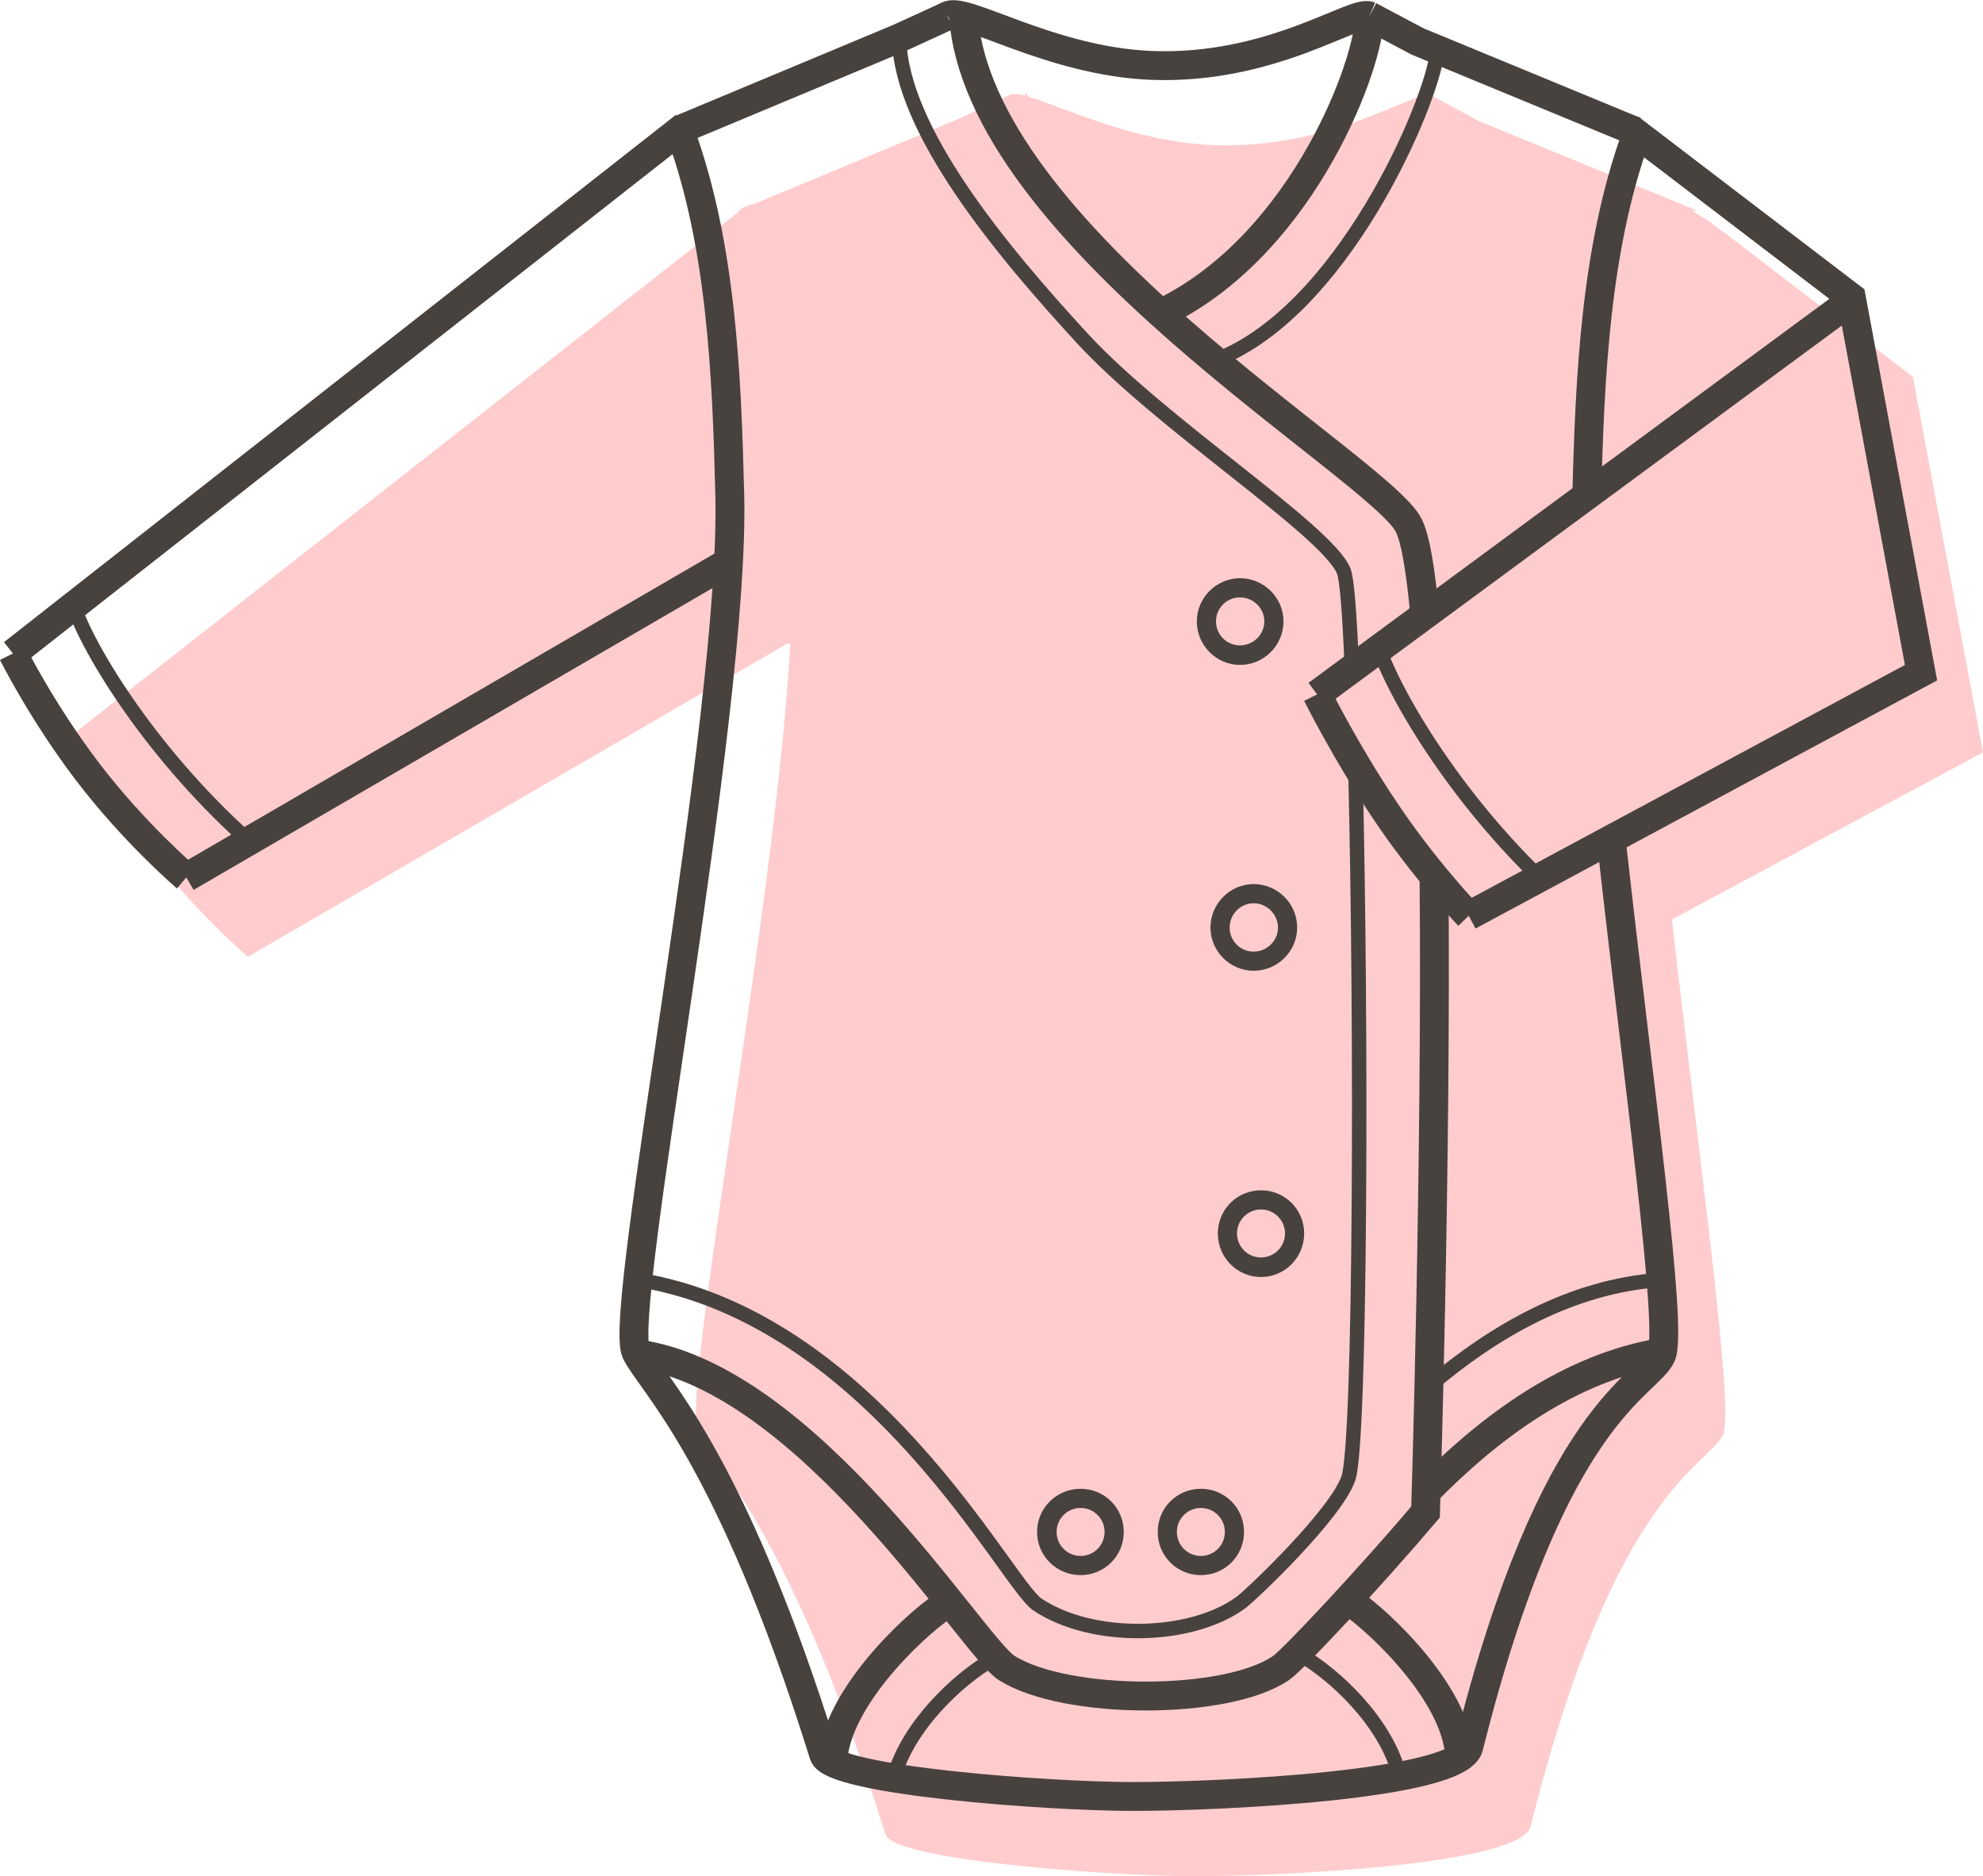
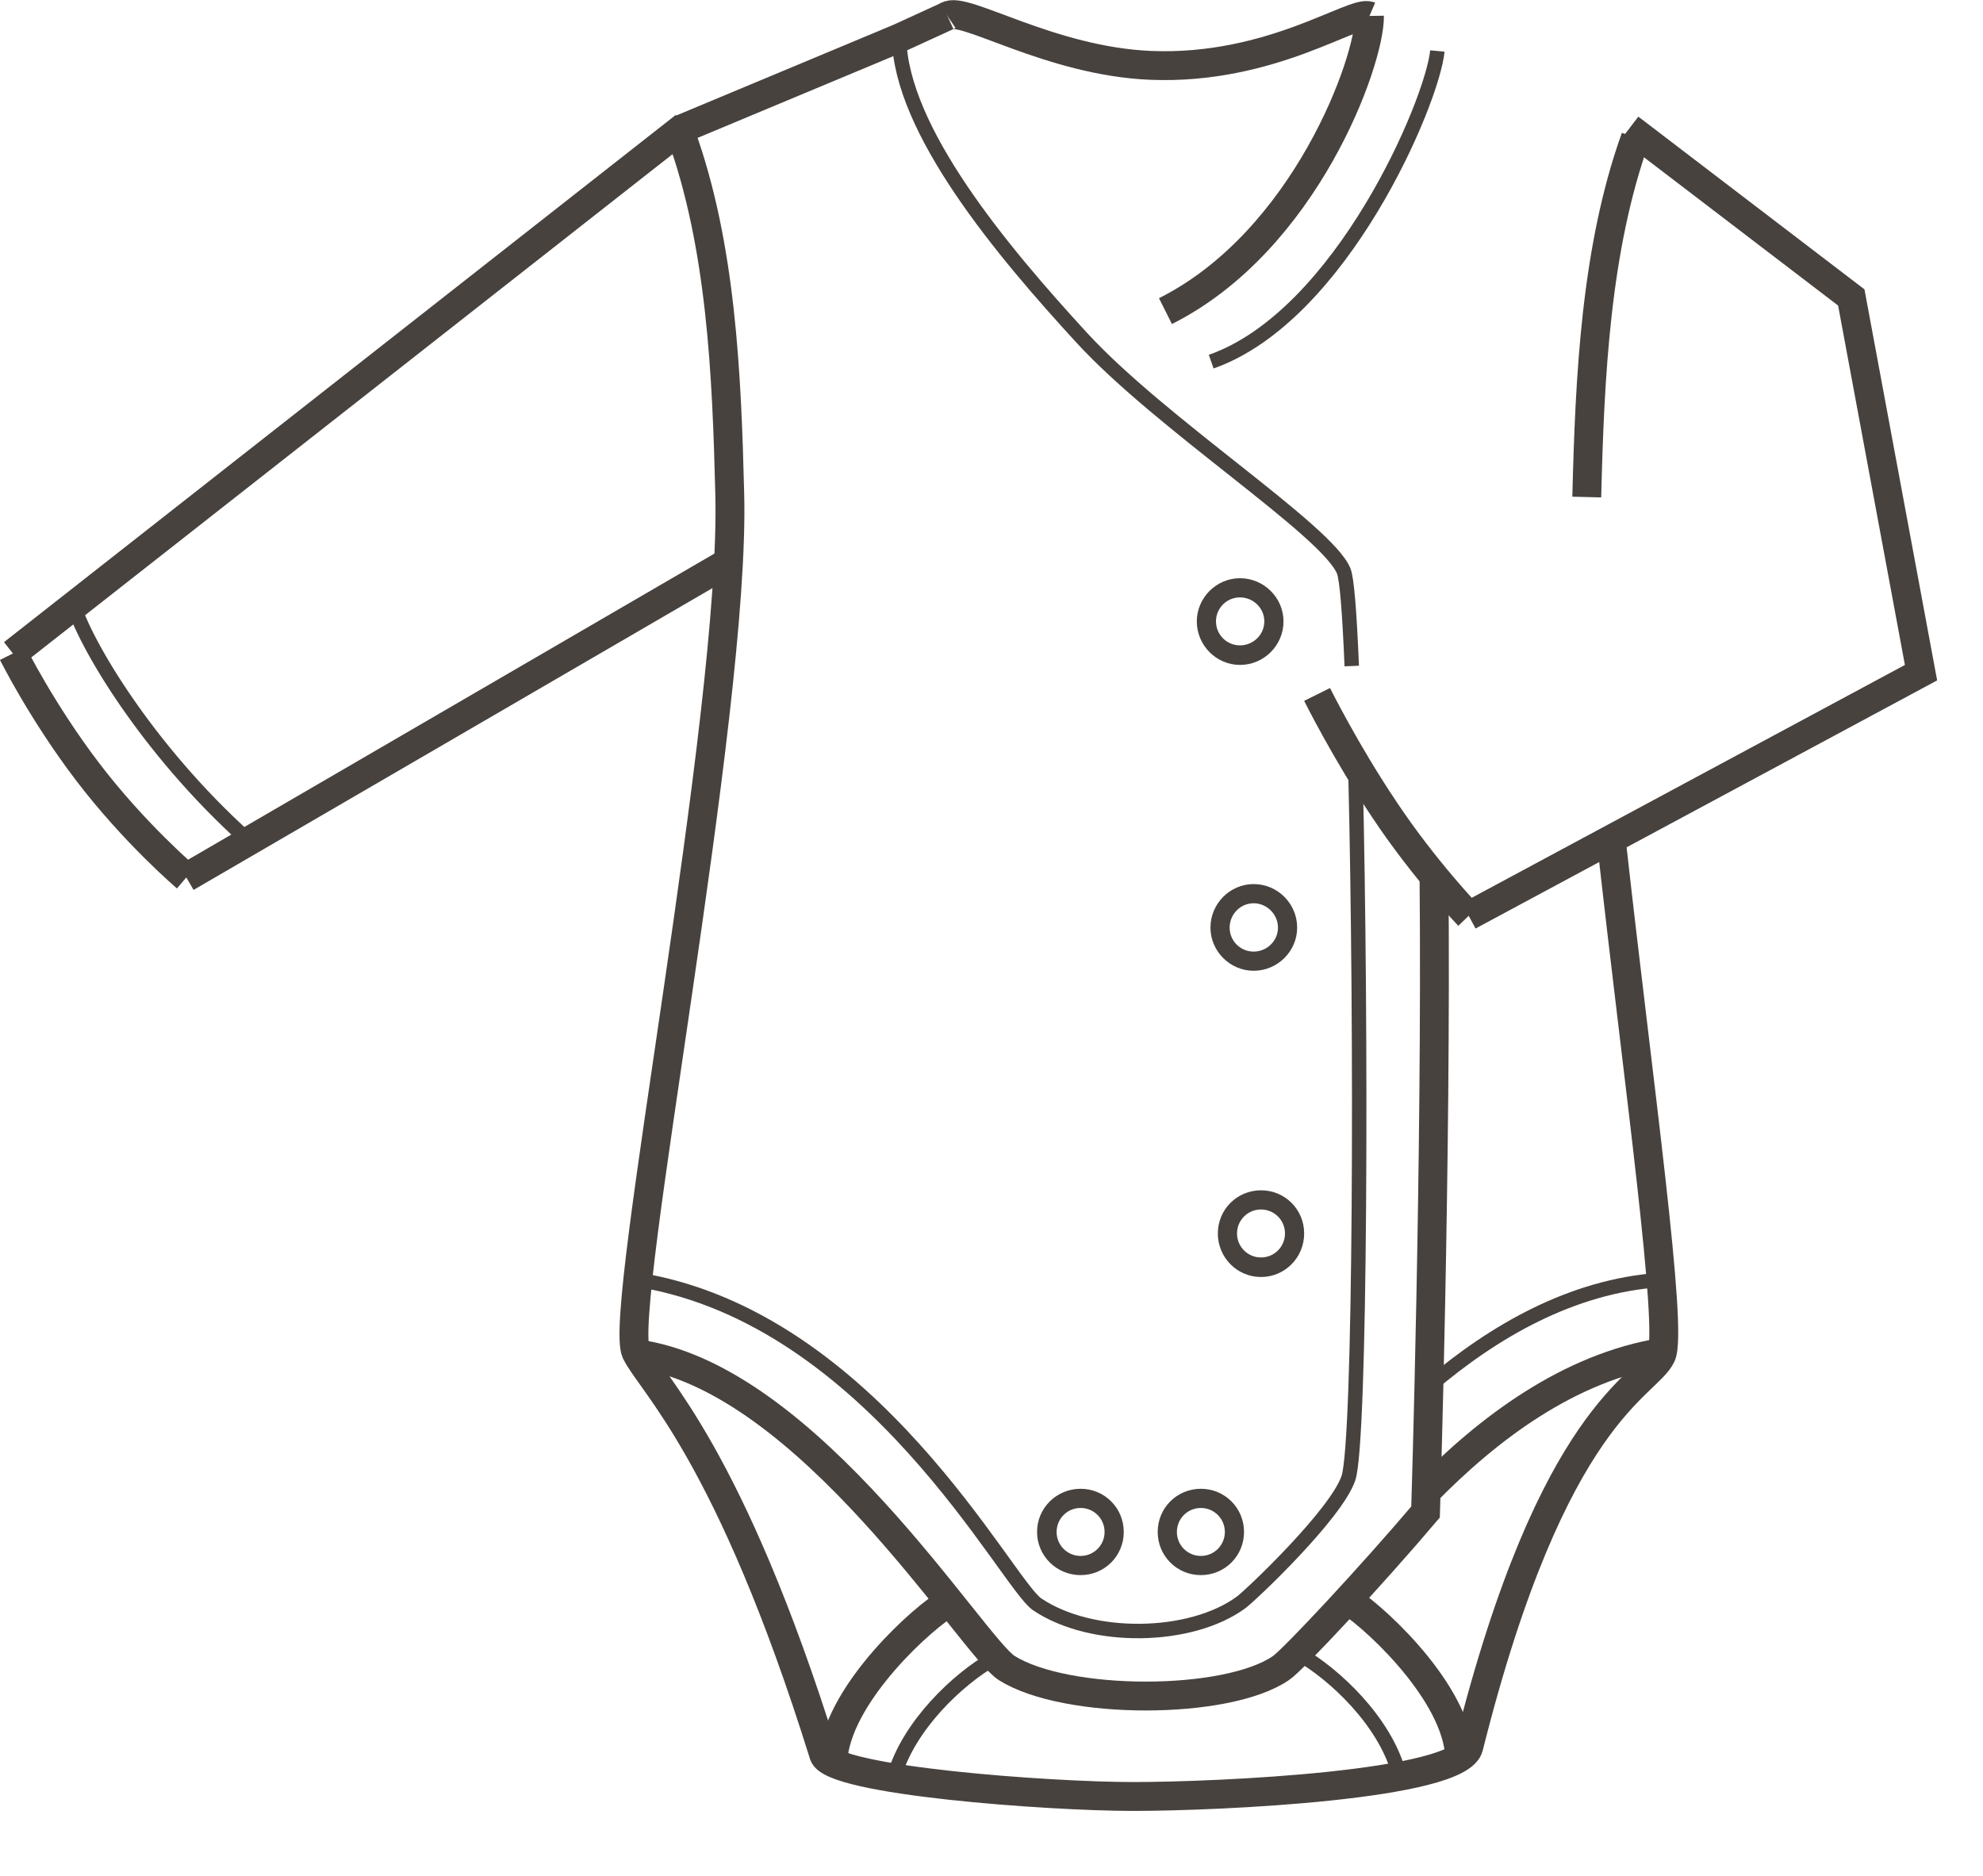
<svg xmlns="http://www.w3.org/2000/svg" xml:space="preserve" width="241.893mm" height="228.862mm" version="1.1" style="shape-rendering:geometricPrecision; text-rendering:geometricPrecision; image-rendering:optimizeQuality; fill-rule:evenodd; clip-rule:evenodd" viewBox="0 0 5375 5085">
  <defs>
    <style type="text/css">
   
    .str1 {stroke:#48423F;stroke-width:78.269}
    .str0 {stroke:#48423F;stroke-width:39.134}
    .fil1 {fill:none;fill-rule:nonzero}
    .fil2 {fill:#48423F;fill-rule:nonzero}
    .fil0 {fill:#FFCCCD;fill-rule:nonzero}
   
  </style>
  </defs>
  <g id="Capa_x0020_1">
-     <path class="fil0" d="M4532 2492l843 -453 -190 -1018 -368 -281c-51,-40 -103,-80 -156,-119l-66 -50 6 0 -12 -5 -5 -3 5 3 -580 -238 -130 -70c-41,-17 -265,148 -592,135 -215,-9 -406,-104 -499,-131l-9 -13c0,4 0,7 0,10 -20,-5 -36,-6 -44,-1l-130 61 -562 234c-7,1 -13,3 -19,5l0 0 -2 1c-7,3 -13,6 -18,11 -3,3 -5,6 -8,9l-1627 1277 -4 -6c1,2 2,5 2,7l-165 130c0,0 79,156 202,319 128,169 268,287 268,287l1459 -847 0 -1c3,0 7,0 11,0 -37,696 -298,2037 -250,2136 0,1 1,2 1,3l-1 1c0,0 1,0 2,0 46,88 255,281 506,1087 22,70 609,113 840,113 230,0 882,-30 909,-135 228,-914 480,-975 521,-1061 1,-2 2,-4 3,-7l2 -1c-1,0 -1,0 -2,0 23,-104 -73,-784 -141,-1389zm643 -1455l0 0c0,-2 0,-4 0,-6l4 3 -4 3zm-540 -434l0 0c-10,-7 -20,-14 -31,-21 -5,-4 -11,-7 -16,-11l7 0 40 32z" />
    <g id="_2285678261072">
      <g>
        <path class="fil1 str0" d="M198 1634c28,102 196,392 470,639" />
-         <line class="fil1 str1" x1="5012" y1="819" x2="3570" y2="1882" />
        <path class="fil1 str1" d="M3570 1882c0,0 78,157 183,313 107,161 228,287 228,287" />
        <polyline class="fil1 str1" points="3981,2482 5207,1823 5018,806 4417,347 " />
        <line class="fil1 str1" x1="1963" y1="1530" x2="505" y2="2378" />
        <path class="fil1 str1" d="M505 2378c0,0 -140,-119 -268,-287 -124,-163 -202,-320 -202,-320" />
        <line class="fil1 str1" x1="35" y1="1771" x2="1856" y2="342" />
-         <path class="fil1 str0" d="M3730 1731c25,103 184,398 450,654" />
      </g>
      <g>
        <path class="fil1 str0" d="M3520 4482c100,57 231,183 270,318" />
        <path class="fil1 str0" d="M2694 4495c-100,57 -231,183 -270,318" />
        <path class="fil1 str0" d="M3664 1805c-6,-142 -13,-237 -22,-258 -46,-111 -496,-398 -711,-633 -215,-234 -489,-561 -494,-811" />
        <path class="fil1 str0" d="M1733 3469c631,105 994,821 1078,879 148,100 417,95 553,-5 27,-20 258,-239 291,-337 33,-98 36,-1218 19,-1914" />
        <path class="fil1 str0" d="M4499 3469c-239,17 -450,139 -624,287" />
        <path class="fil2" d="M2929 4087c36,0 65,29 65,65 0,36 -29,65 -65,65 -36,0 -65,-29 -65,-65 0,-36 29,-65 65,-65zm0 -52l0 0c-65,0 -118,52 -118,117 0,65 53,117 118,117 65,0 117,-52 117,-117 0,-65 -52,-117 -117,-117z" />
        <path class="fil2" d="M3255 4087c36,0 65,29 65,65 0,36 -29,65 -65,65 -36,0 -65,-29 -65,-65 0,-36 29,-65 65,-65zm0 -52l0 0c-65,0 -117,52 -117,117 0,65 52,117 117,117 65,0 117,-52 117,-117 0,-65 -52,-117 -117,-117z" />
-         <path class="fil1 str1" d="M3862 1668c-11,-121 -25,-208 -44,-245 -81,-158 -1174,-789 -1207,-1389" />
        <path class="fil1 str1" d="M1724 3669c466,61 913,795 1005,852 161,101 596,101 743,0 32,-21 248,-253 392,-423 0,0 30,-948 23,-1719" />
        <path class="fil1 str1" d="M4507 3665c-254,41 -473,206 -644,381" />
        <g>
-           <polyline class="fil1 str1" points="4433,356 3842,112 3712,43 " />
          <path class="fil1 str1" d="M3712 43c-42,-18 -266,147 -592,134 -274,-11 -509,-163 -552,-134" />
          <polyline class="fil1 str1" points="2568,43 2437,103 1848,349 " />
        </g>
        <path class="fil1 str1" d="M4301 1347c8,-324 24,-673 132,-974" />
        <path class="fil1 str1" d="M1846 364c109,301 124,651 132,974 16,601 -306,2218 -254,2327 42,86 253,270 509,1091 22,70 609,113 839,113 231,0 883,-30 909,-134 229,-914 481,-975 522,-1061 33,-69 -62,-738 -133,-1374" />
        <path class="fil1 str1" d="M3642 4330c70,39 291,239 313,413" />
        <path class="fil1 str1" d="M2572 4343c-69,39 -291,239 -313,413" />
        <path class="fil1 str1" d="M3712 43c2,121 -174,610 -553,800" />
        <path class="fil1 str0" d="M3896 138c-13,137 -260,718 -613,842" />
        <path class="fil2" d="M3361 1619c36,0 66,29 66,65 0,36 -30,65 -66,65 -36,0 -65,-29 -65,-65 0,-36 29,-65 65,-65zm0 -52l0 0c-64,0 -117,53 -117,117 0,65 53,118 117,118 65,0 118,-53 118,-118 0,-64 -53,-117 -118,-117z" />
        <path class="fil2" d="M3398 2448c36,0 66,30 66,66 0,36 -30,65 -66,65 -36,0 -65,-29 -65,-65 0,-36 29,-66 65,-66zm0 -52l0 0c-64,0 -117,53 -117,118 0,64 53,117 117,117 65,0 118,-53 118,-117 0,-65 -53,-118 -118,-118z" />
        <path class="fil2" d="M3418 3278c36,0 65,29 65,65 0,36 -29,65 -65,65 -36,0 -65,-29 -65,-65 0,-36 29,-65 65,-65zm0 -52l0 0c-65,0 -117,52 -117,117 0,65 52,118 117,118 65,0 117,-53 117,-118 0,-65 -52,-117 -117,-117z" />
      </g>
    </g>
  </g>
</svg>